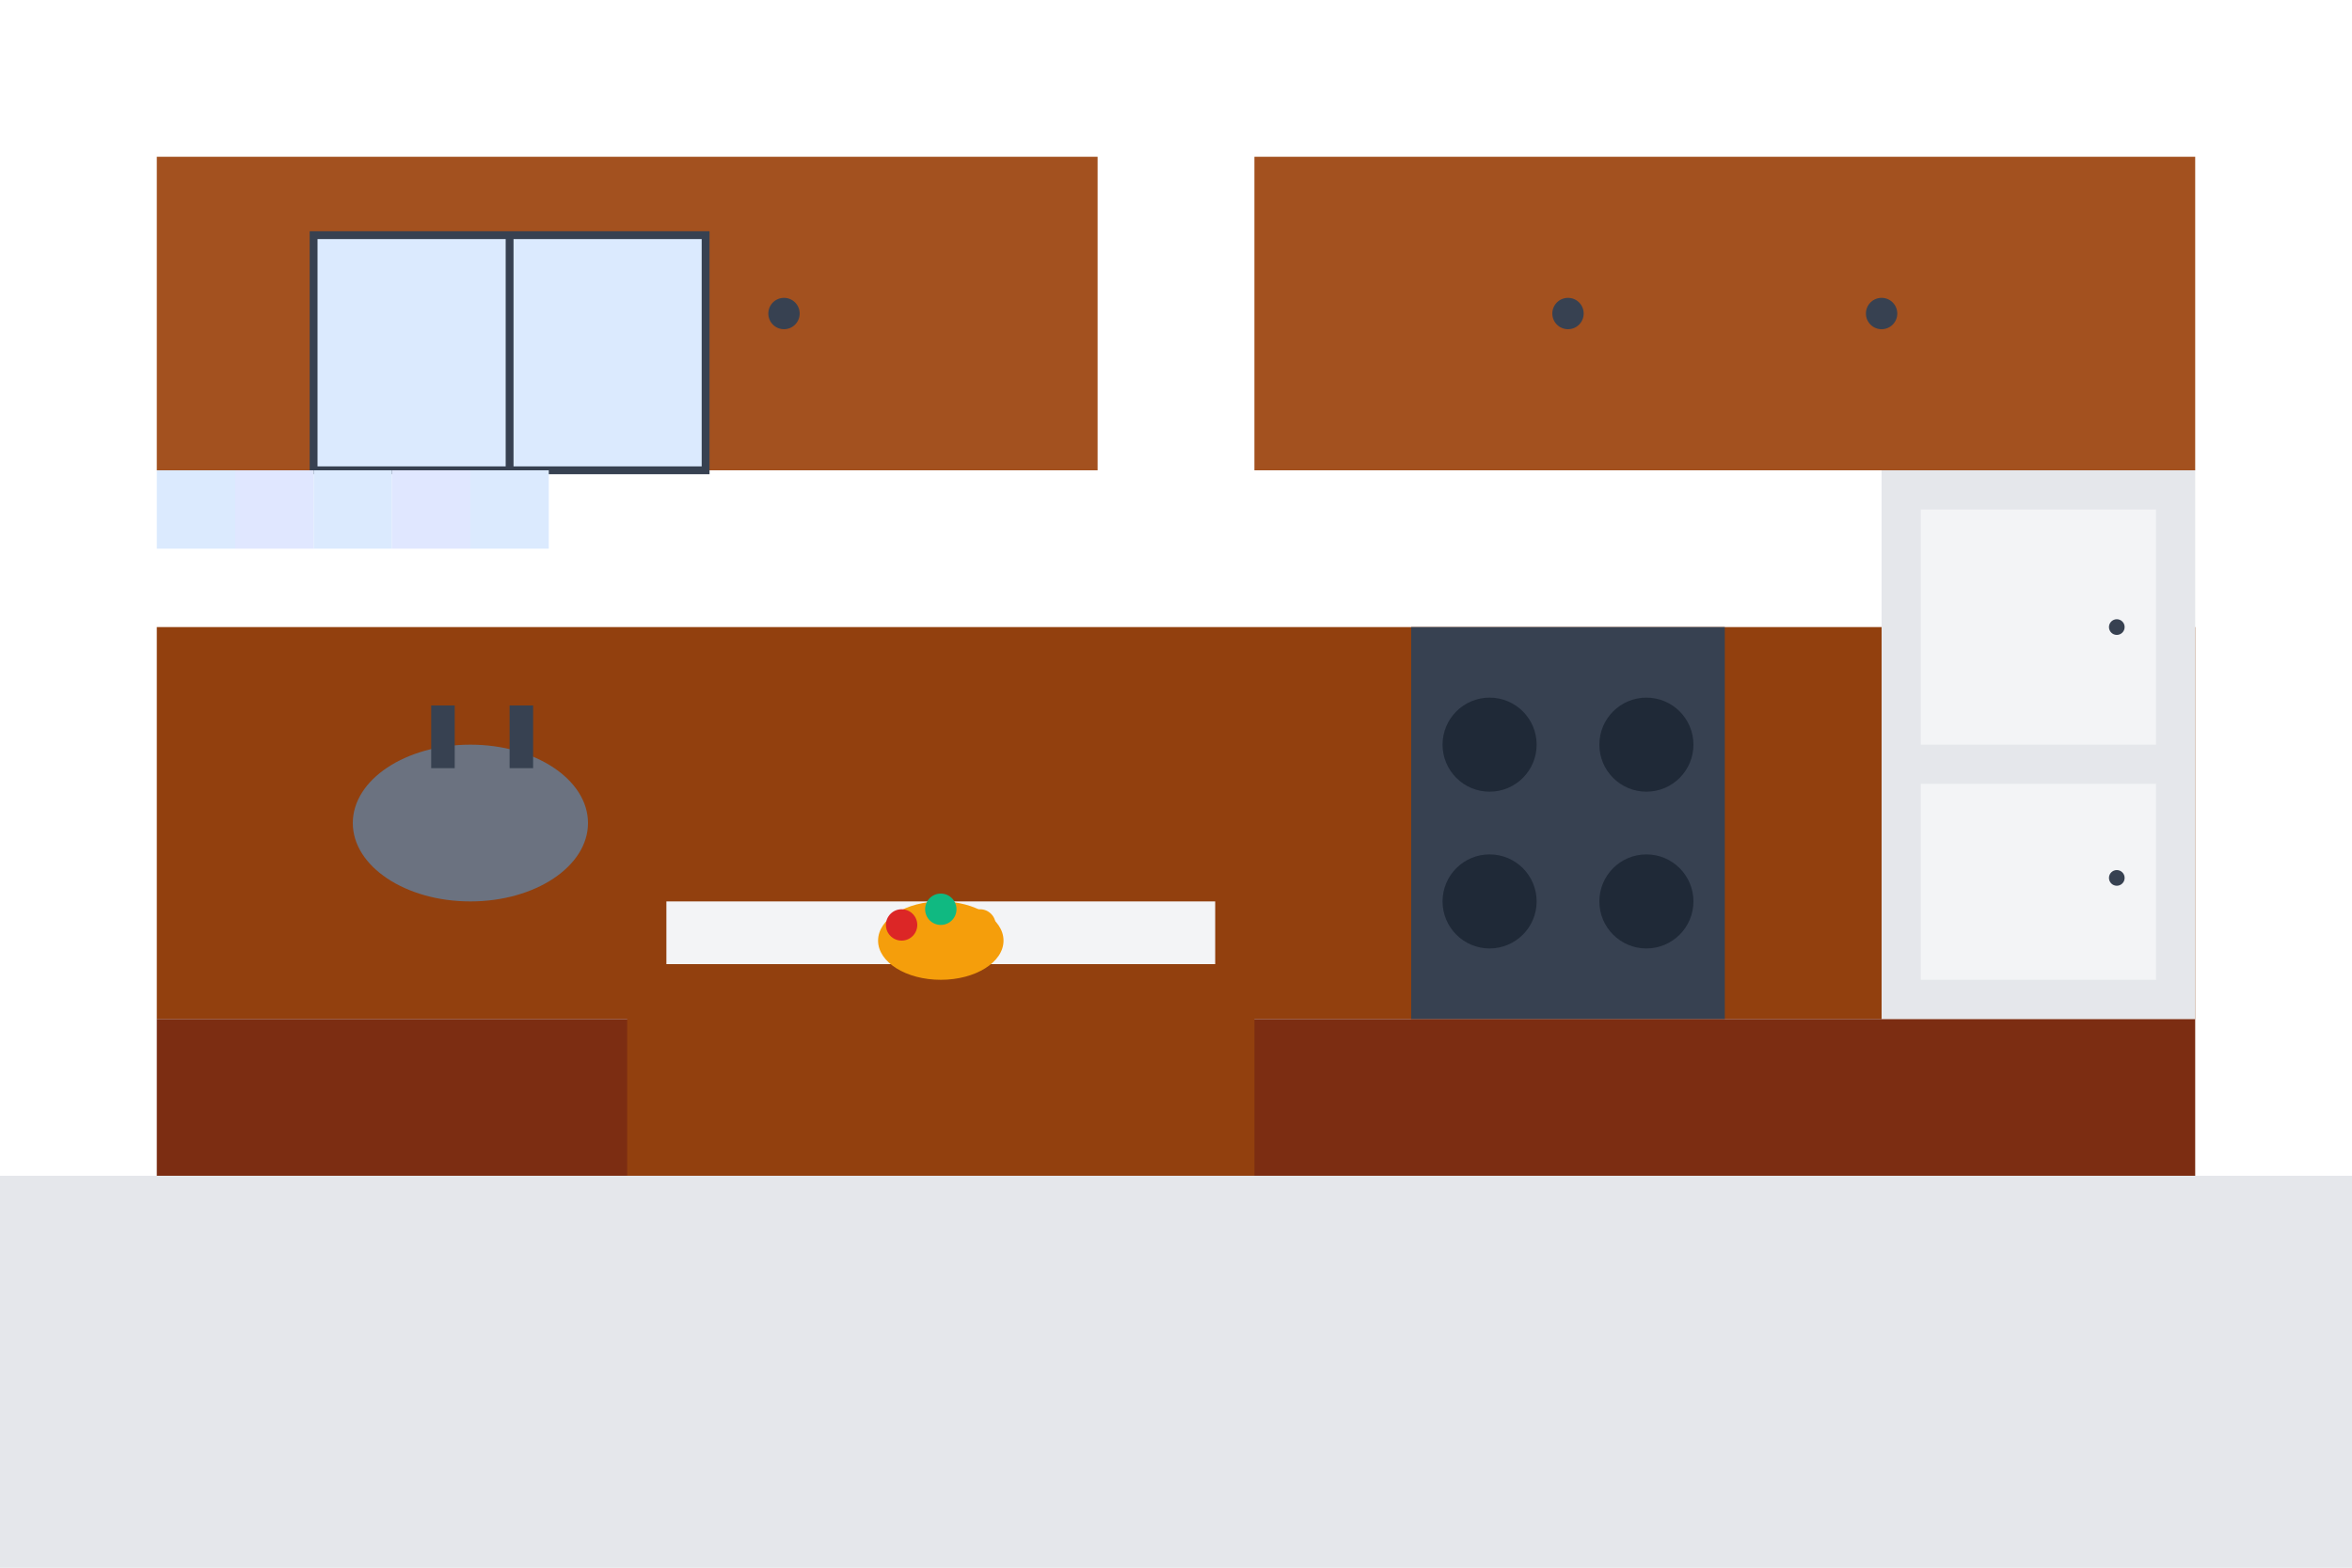
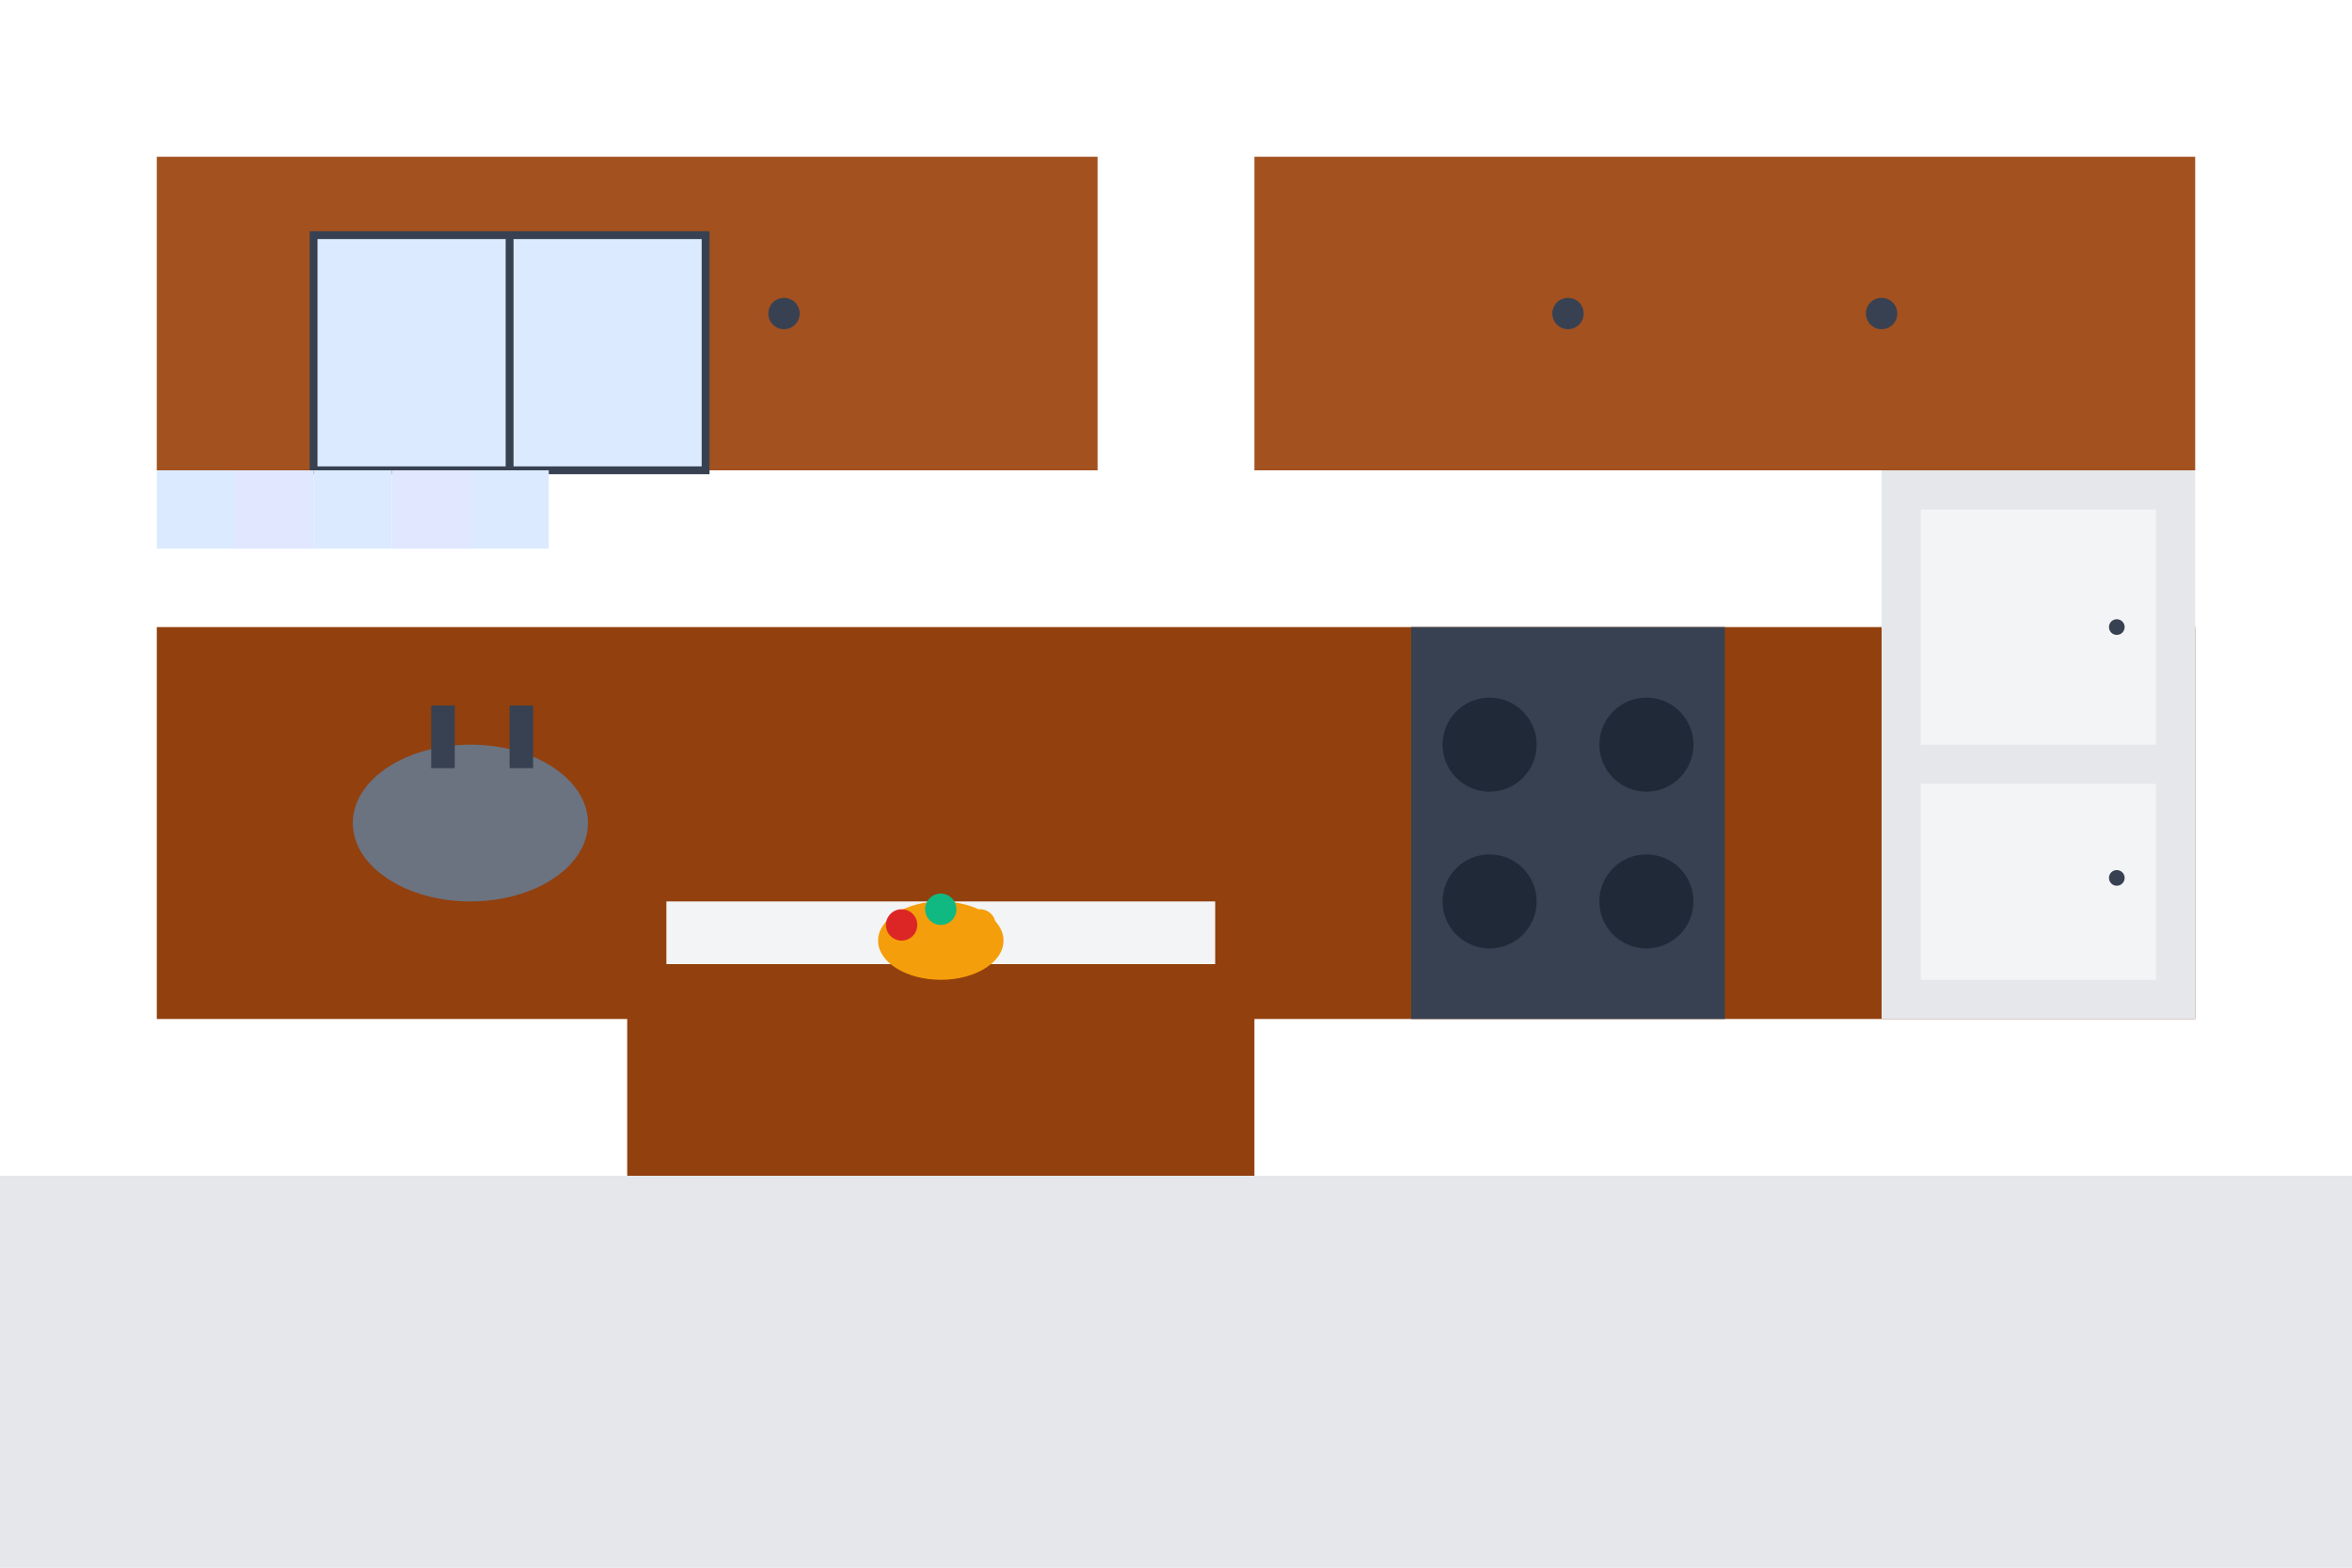
<svg xmlns="http://www.w3.org/2000/svg" width="300" height="200" viewBox="0 0 300 200" fill="none">
  <rect width="300" height="200" fill="#f0fdf4" />
  <rect x="0" y="150" width="300" height="50" fill="#e5e7eb" />
  <rect x="0" y="0" width="300" height="150" fill="#ffffff" />
  <rect x="20" y="80" width="260" height="50" fill="#92400e" />
-   <rect x="20" y="130" width="260" height="20" fill="#7c2d12" />
  <rect x="20" y="20" width="120" height="40" fill="#a3511f" />
  <rect x="160" y="20" width="120" height="40" fill="#a3511f" />
  <circle cx="60" cy="40" r="2" fill="#374151" />
  <circle cx="100" cy="40" r="2" fill="#374151" />
  <circle cx="200" cy="40" r="2" fill="#374151" />
  <circle cx="240" cy="40" r="2" fill="#374151" />
  <rect x="80" y="120" width="80" height="30" fill="#92400e" />
  <rect x="85" y="115" width="70" height="8" fill="#f3f4f6" />
  <rect x="180" y="80" width="40" height="50" fill="#374151" />
  <circle cx="190" cy="95" r="6" fill="#1f2937" />
  <circle cx="210" cy="95" r="6" fill="#1f2937" />
  <circle cx="190" cy="115" r="6" fill="#1f2937" />
  <circle cx="210" cy="115" r="6" fill="#1f2937" />
  <rect x="240" y="60" width="40" height="70" fill="#e5e7eb" />
  <rect x="245" y="65" width="30" height="30" fill="#f3f4f6" />
  <rect x="245" y="100" width="30" height="25" fill="#f3f4f6" />
  <circle cx="270" cy="80" r="1" fill="#374151" />
  <circle cx="270" cy="112" r="1" fill="#374151" />
  <ellipse cx="60" cy="105" rx="15" ry="10" fill="#6b7280" />
  <rect x="55" y="90" width="3" height="8" fill="#374151" />
  <rect x="65" y="90" width="3" height="8" fill="#374151" />
  <ellipse cx="120" cy="120" rx="8" ry="5" fill="#f59e0b" />
  <circle cx="115" cy="118" r="2" fill="#dc2626" />
  <circle cx="120" cy="116" r="2" fill="#10b981" />
  <circle cx="125" cy="118" r="2" fill="#f59e0b" />
  <rect x="40" y="30" width="50" height="30" fill="#dbeafe" stroke="#374151" stroke-width="1" />
  <line x1="65" y1="30" x2="65" y2="60" stroke="#374151" stroke-width="1" />
  <rect x="20" y="60" width="10" height="10" fill="#dbeafe" />
  <rect x="30" y="60" width="10" height="10" fill="#e0e7ff" />
  <rect x="40" y="60" width="10" height="10" fill="#dbeafe" />
  <rect x="50" y="60" width="10" height="10" fill="#e0e7ff" />
  <rect x="60" y="60" width="10" height="10" fill="#dbeafe" />
</svg>